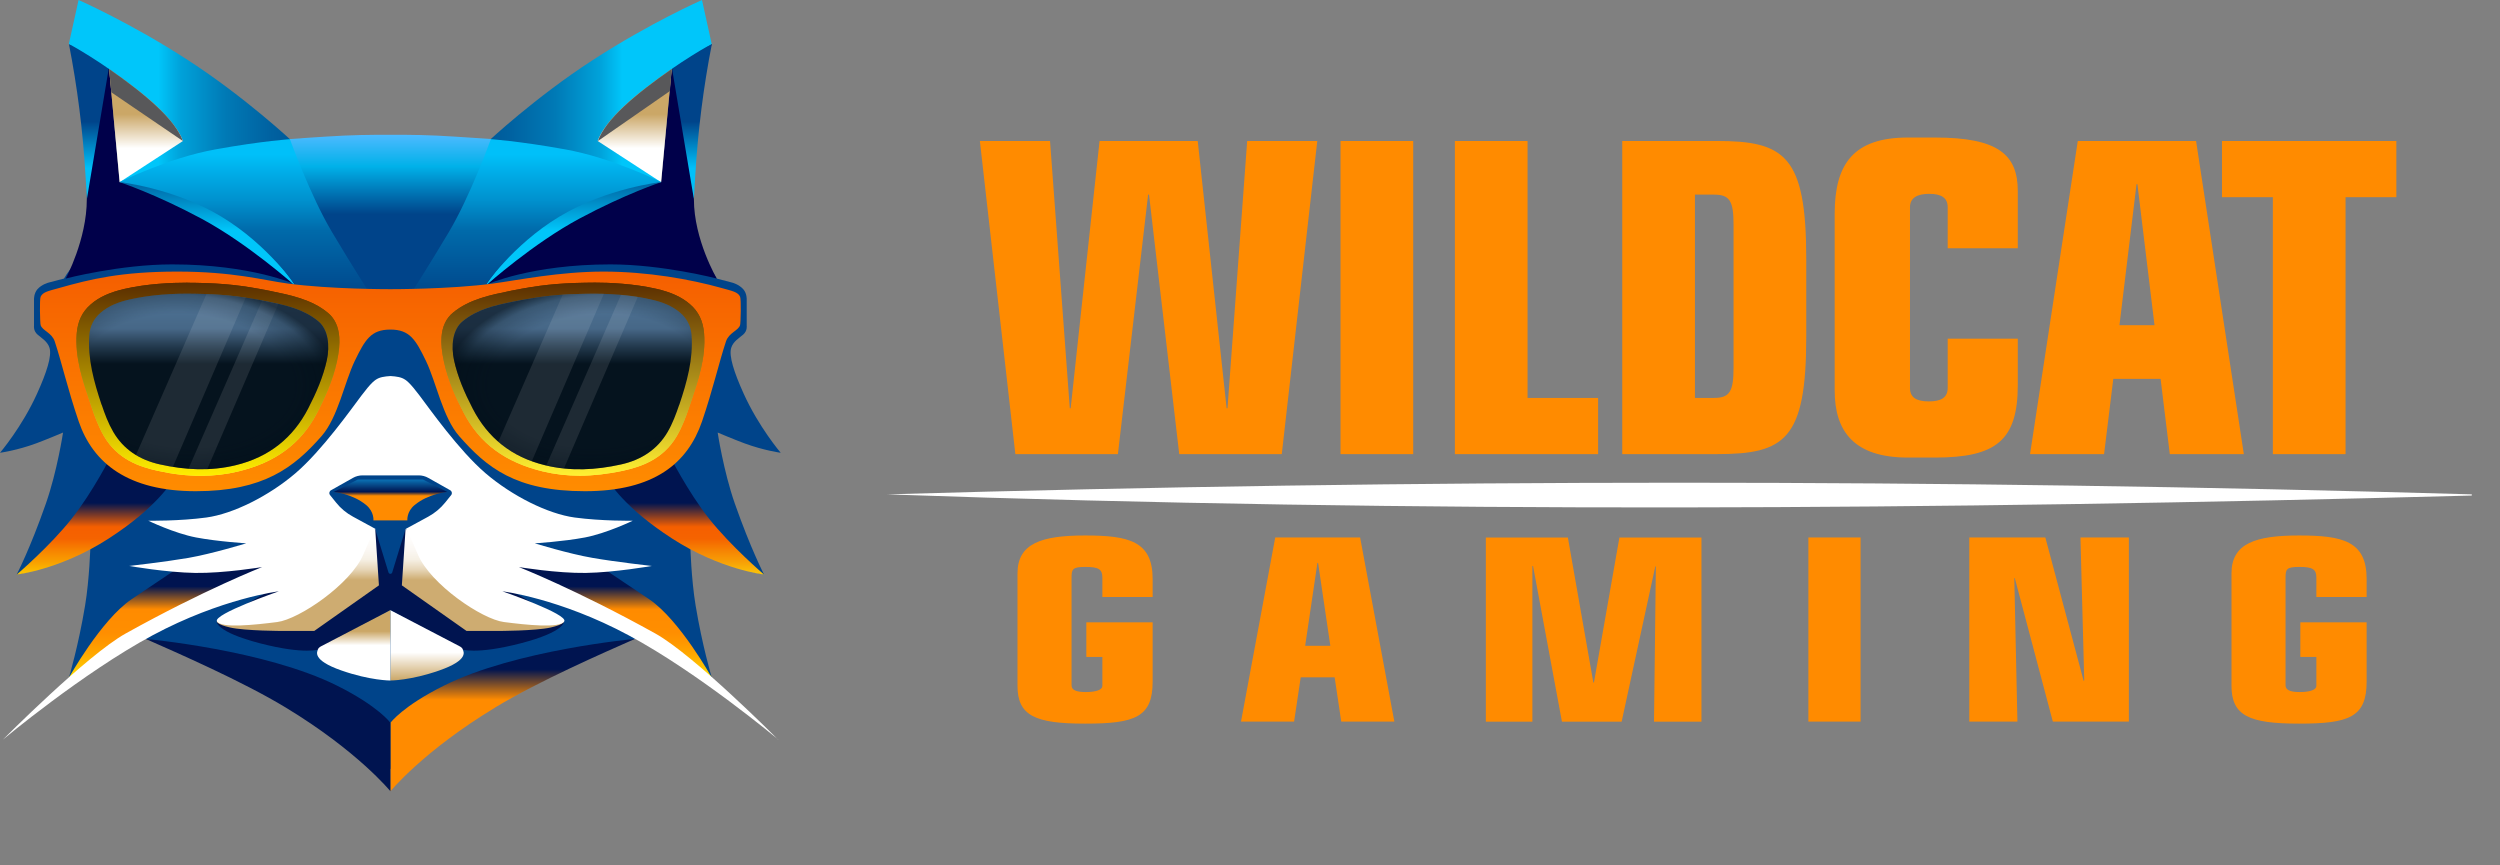
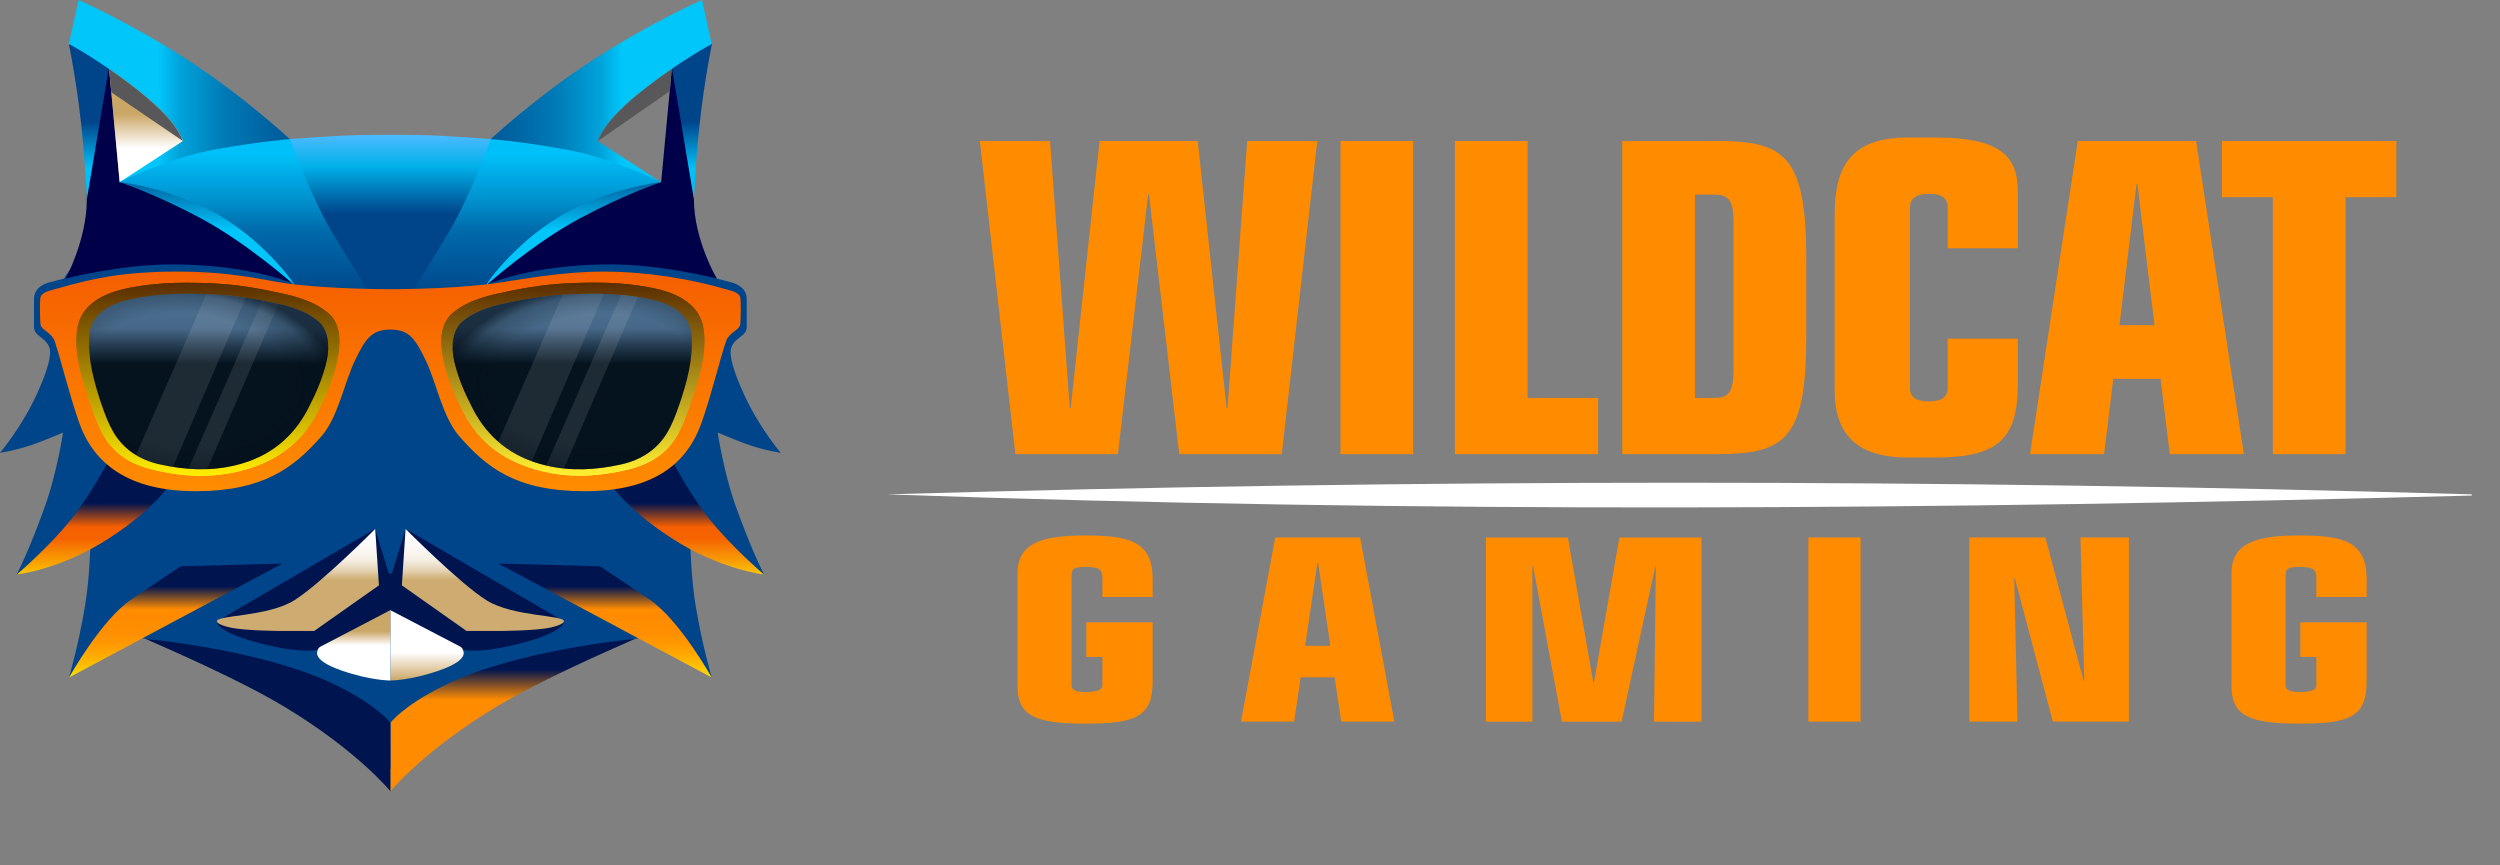
<svg xmlns="http://www.w3.org/2000/svg" width="156" height="54" viewBox="0 0 156 54" fill="none">
  <rect x="0" y="0" width="156" height="54" fill="#808080" stroke="none" />
  <path d="M44.783 26.991C44.783 26.991 45.844 27.439 46.451 27.663C47.665 28.112 48.716 28.253 48.716 28.253C48.716 28.253 47.345 26.648 46.4 24.553C45.807 23.24 45.473 22.211 45.626 21.708C45.751 21.301 46.131 21.091 46.372 20.88C46.641 20.647 46.594 20.345 46.594 20.345V18.68C46.594 18.68 46.613 18.31 46.381 18.049C46.112 17.743 45.695 17.637 45.695 17.637L44.722 17.381C43.861 15.881 42.248 14.957 40.501 14.957H8.215C6.468 14.957 4.856 15.881 3.994 17.381L3.021 17.637C3.021 17.637 2.604 17.743 2.335 18.049C2.108 18.31 2.122 18.68 2.122 18.68V20.345C2.122 20.345 2.076 20.647 2.345 20.88C2.585 21.091 2.965 21.301 3.091 21.708C3.243 22.216 2.91 23.24 2.317 24.553C1.372 26.648 0 28.253 0 28.253C0 28.253 1.052 28.112 2.266 27.663C2.873 27.439 3.934 26.991 3.934 26.991C3.934 26.991 3.572 29.392 2.863 31.423C1.877 34.25 1.043 35.846 1.043 35.846C1.043 35.846 2.386 35.59 3.827 35C4.74 34.63 5.639 34.104 5.639 34.104C5.639 34.104 5.583 36.134 5.31 37.781C4.898 40.283 4.304 42.273 4.304 42.273C4.304 42.273 5.463 41.042 6.32 40.466C7.177 39.89 7.659 39.638 7.659 39.638C7.659 39.638 13.956 40.434 17.82 42.771C22.324 45.497 24.358 47.999 24.358 47.999C24.358 47.999 26.392 45.497 30.896 42.771C34.76 40.434 41.057 39.638 41.057 39.638C41.057 39.638 41.535 39.89 42.396 40.466C43.254 41.042 44.412 42.273 44.412 42.273C44.412 42.273 43.819 40.283 43.406 37.781C43.133 36.13 43.078 34.104 43.078 34.104C43.078 34.104 43.981 34.625 44.889 35C46.33 35.59 47.674 35.846 47.674 35.846C47.674 35.846 46.844 34.245 45.853 31.423C45.144 29.392 44.783 26.991 44.783 26.991Z" fill="#00448A" />
  <path d="M41.91 4.308L44.417 2.744C44.417 2.744 43.523 4.619 43.356 6.792C43.194 8.86 43.3 11.197 43.3 12.432C43.3 14.957 44.727 17.381 44.727 17.381C44.727 17.381 41.345 16.498 38.092 16.498C33.144 16.498 30.405 17.742 30.405 17.742C30.405 17.742 33.945 14.325 36.948 12.903C39.95 11.48 41.257 11.361 41.257 11.361L41.919 4.304L41.91 4.308Z" fill="#00004A" />
  <path d="M6.816 4.263L4.411 2.744C4.411 2.744 5.194 4.619 5.361 6.792C5.523 8.86 5.417 11.197 5.417 12.432C5.417 14.957 4.101 17.381 4.101 17.381C4.101 17.381 7.483 16.498 10.736 16.498C15.684 16.498 18.423 17.742 18.423 17.742C18.423 17.742 14.883 14.325 11.88 12.903C8.878 11.48 7.46 11.361 7.46 11.361L6.807 4.263H6.816Z" fill="#00004A" />
  <path d="M35.191 38.776L25.308 33.004L24.474 35.721C24.442 35.835 24.279 35.835 24.242 35.721L23.408 33.004L13.525 38.776C13.525 38.776 13.409 39.412 16.231 40.144C19.053 40.876 19.956 40.51 19.956 40.51L24.358 38.072L28.76 40.51C28.76 40.51 29.663 40.876 32.485 40.144C35.307 39.412 35.191 38.776 35.191 38.776Z" fill="#001450" />
  <path d="M44.408 42.276C44.408 42.276 42.425 38.694 40.506 37.391C38.583 36.092 37.43 35.333 37.43 35.333L31.096 35.168L44.412 42.276H44.408Z" fill="url(#paint0_linear_1226_8800)" />
  <path d="M4.309 42.276C4.309 42.276 6.292 38.694 8.211 37.391C10.129 36.087 11.287 35.333 11.287 35.333L17.621 35.168L4.305 42.276H4.309Z" fill="url(#paint1_linear_1226_8800)" />
  <path d="M30.896 44.148C33.598 42.511 37.661 40.732 39.621 39.867C39.621 39.867 32.189 40.54 27.686 42.79C25.109 44.075 24.372 45.095 24.372 45.095L24.363 49.376C24.363 49.376 26.397 46.874 30.901 44.148H30.896Z" fill="url(#paint2_linear_1226_8800)" />
  <path d="M17.825 44.148C15.124 42.51 11.051 40.736 9.096 39.871C9.096 39.871 16.537 40.539 21.041 42.789C23.617 44.075 24.354 45.094 24.354 45.094L24.363 49.376C24.363 49.376 22.329 46.874 17.825 44.148Z" fill="url(#paint3_linear_1226_8800)" />
  <path d="M24.358 38.074L28.658 40.316C28.658 40.316 28.839 40.393 28.876 40.521C28.918 40.649 29.298 41.18 27.407 41.839C25.623 42.465 24.358 42.465 24.358 42.465V38.074Z" fill="url(#paint4_linear_1226_8800)" />
  <path d="M24.358 38.074L20.058 40.316C20.058 40.316 19.878 40.393 19.841 40.521C19.804 40.649 19.419 41.18 21.309 41.839C23.093 42.465 24.358 42.465 24.358 42.465V38.074Z" fill="url(#paint5_linear_1226_8800)" />
  <path d="M25.076 36.526L29.112 39.371H31.072C31.072 39.371 33.407 39.371 34.366 39.156C35.196 38.968 35.191 38.776 35.191 38.776C35.237 38.365 32.022 38.506 30.344 37.45C28.672 36.393 25.308 33.004 25.308 33.004L25.076 36.526Z" fill="url(#paint6_linear_1226_8800)" />
  <path d="M23.645 36.526L19.609 39.371H17.649C17.649 39.371 15.314 39.371 14.355 39.156C13.525 38.968 13.53 38.776 13.53 38.776C13.483 38.365 16.699 38.506 18.376 37.45C20.049 36.393 23.413 33.004 23.413 33.004L23.645 36.526Z" fill="url(#paint7_linear_1226_8800)" />
-   <path d="M48.554 46.152C48.554 46.152 43.314 40.878 40.89 39.529C35.988 36.803 32.379 35.385 32.379 35.385C32.379 35.385 34.756 35.778 36.553 35.751C38.351 35.723 40.673 35.316 40.673 35.316C40.673 35.316 38.476 35.074 36.98 34.813C35.483 34.557 33.37 33.903 33.37 33.903C33.37 33.903 35.154 33.793 36.502 33.537C37.846 33.281 39.482 32.494 39.482 32.494C39.482 32.494 37.531 32.521 35.858 32.293C34.186 32.064 31.962 30.952 30.298 29.53C28.635 28.107 26.782 25.477 26.179 24.681C25.577 23.886 25.354 23.703 25.095 23.593C24.835 23.483 24.367 23.465 24.367 23.465C24.367 23.465 23.899 23.483 23.64 23.593C23.381 23.703 23.158 23.886 22.556 24.681C21.953 25.477 20.1 28.107 18.437 29.53C16.773 30.952 14.549 32.064 12.876 32.293C11.204 32.521 9.253 32.494 9.253 32.494C9.253 32.494 10.889 33.281 12.232 33.537C13.576 33.793 15.365 33.903 15.365 33.903C15.365 33.903 13.252 34.552 11.755 34.813C10.258 35.069 8.062 35.316 8.062 35.316C8.062 35.316 10.384 35.723 12.181 35.751C13.979 35.778 16.356 35.385 16.356 35.385C16.356 35.385 12.747 36.798 7.844 39.529C5.421 40.878 0.181 46.152 0.181 46.152C0.181 46.152 5.171 41.98 9.522 39.643C13.831 37.333 17.399 36.898 17.399 36.898C17.399 36.898 13.28 38.326 13.539 38.774C13.799 39.222 15.93 38.989 17.301 38.815C18.673 38.637 21.879 36.455 22.672 34.602C23.329 33.052 23.427 33.002 23.427 33.002L22.023 32.238C21.615 32.018 21.258 31.721 20.971 31.36L20.596 30.893C20.517 30.797 20.545 30.651 20.656 30.591L22.018 29.823C22.204 29.717 22.412 29.663 22.625 29.663H26.123C26.337 29.663 26.545 29.717 26.73 29.823L28.093 30.591C28.204 30.655 28.232 30.797 28.153 30.893L27.778 31.36C27.49 31.716 27.134 32.014 26.726 32.238L25.322 33.002C25.322 33.002 25.419 33.052 26.077 34.602C26.865 36.459 30.071 38.641 31.447 38.815C32.819 38.993 34.95 39.222 35.21 38.774C35.469 38.326 31.35 36.898 31.35 36.898C31.35 36.898 34.918 37.328 39.227 39.643C43.583 41.976 48.568 46.152 48.568 46.152H48.554Z" fill="white" />
-   <path d="M26.388 29.922H24.358H22.329L20.814 30.699C20.814 30.699 21.967 30.786 22.848 31.514C23.357 31.934 23.302 32.474 23.302 32.474H25.419C25.419 32.474 25.364 31.93 25.873 31.514C26.749 30.791 27.907 30.699 27.907 30.699L26.392 29.922H26.388Z" fill="url(#paint8_linear_1226_8800)" />
  <path d="M1.047 35.851C1.047 35.851 3.767 35.553 6.788 33.6C9.809 31.647 10.74 30.023 10.74 30.023L6.945 28.418C6.945 28.418 5.829 30.645 4.48 32.356C3.137 34.062 1.047 35.851 1.047 35.851Z" fill="url(#paint9_linear_1226_8800)" />
  <path d="M47.674 35.851C47.674 35.851 44.954 35.553 41.933 33.6C38.912 31.647 37.98 30.023 37.98 30.023L41.775 28.418C41.775 28.418 42.892 30.645 44.24 32.356C45.584 34.062 47.674 35.851 47.674 35.851Z" fill="url(#paint10_linear_1226_8800)" />
  <path d="M5.421 12.432L6.857 3.851L4.3 2.744C4.828 5.438 5.171 8.169 5.333 10.909L5.426 12.432H5.421Z" fill="url(#paint11_linear_1226_8800)" />
  <path d="M43.3 12.432L41.863 3.851L44.421 2.744C43.893 5.438 43.55 8.169 43.388 10.909L43.295 12.432H43.3Z" fill="url(#paint12_linear_1226_8800)" />
  <path d="M30.349 17.751C30.349 17.751 31.882 15.254 34.848 13.465C37.813 11.677 40.579 11.041 40.579 11.041L41.256 11.366C41.256 11.366 39.041 12.093 36.159 13.639C33.277 15.185 30.404 17.746 30.404 17.746H30.349V17.751Z" fill="url(#paint13_linear_1226_8800)" />
  <path d="M18.371 17.751C18.371 17.751 16.837 15.254 13.872 13.465C10.906 11.677 8.14 11.041 8.14 11.041L7.464 11.366C7.464 11.366 9.679 12.093 12.561 13.639C15.443 15.185 18.316 17.746 18.316 17.746H18.371V17.751Z" fill="url(#paint14_linear_1226_8800)" />
-   <path d="M41.252 11.366L34.992 8.8L41.91 4.309L41.252 11.366Z" fill="url(#paint15_linear_1226_8800)" />
  <path d="M7.468 11.366L13.265 8.8L6.811 4.309L7.468 11.366Z" fill="url(#paint16_linear_1226_8800)" />
  <path d="M4.3 2.744C4.3 2.744 6.246 3.764 8.701 5.704C11.157 7.638 11.412 8.8 11.412 8.8L7.469 11.366L18.232 8.814C18.232 8.814 15.313 6.074 11.727 3.751C8.141 1.423 4.902 0 4.902 0L4.295 2.749L4.3 2.744Z" fill="url(#paint17_linear_1226_8800)" />
  <path d="M44.411 2.744C44.411 2.744 42.47 3.764 40.014 5.704C37.558 7.638 37.299 8.8 37.299 8.8L41.246 11.366L30.474 8.814C30.474 8.814 33.397 6.074 36.984 3.751C40.57 1.423 43.804 0 43.804 0L44.411 2.749V2.744Z" fill="url(#paint18_linear_1226_8800)" />
  <path d="M30.483 8.672C30.483 8.672 29.191 12.175 27.833 14.449C26.475 16.727 25.382 18.218 25.382 18.218C26.6 18.19 28.616 18.122 30.182 17.934C30.182 17.934 31.948 15.3 34.913 13.511C37.878 11.723 41.252 11.361 41.252 11.361C41.252 11.361 38.198 9.847 35.27 9.321C32.341 8.791 30.488 8.672 30.488 8.672H30.483Z" fill="url(#paint19_linear_1226_8800)" />
  <path d="M18.232 8.672C18.232 8.672 19.525 12.175 20.882 14.449C22.24 16.727 23.287 18.218 23.287 18.218C22.069 18.19 20.099 18.122 18.533 17.934C18.533 17.934 16.768 15.3 13.803 13.511C10.837 11.723 7.464 11.361 7.464 11.361C7.464 11.361 10.517 9.847 13.446 9.321C16.374 8.791 18.227 8.672 18.227 8.672H18.232Z" fill="url(#paint20_linear_1226_8800)" />
  <path d="M27.263 8.462C25.919 8.398 24.363 8.411 24.363 8.411C24.363 8.411 22.806 8.398 21.462 8.462C20.118 8.526 18.089 8.677 18.089 8.677C18.089 8.677 19.363 12.217 20.725 14.495C22.083 16.773 22.991 18.172 22.991 18.172L24.363 18.328L25.734 18.172C25.734 18.172 26.642 16.773 28 14.495C29.358 12.217 30.632 8.677 30.632 8.677C30.632 8.677 28.607 8.53 27.263 8.462Z" fill="url(#paint21_linear_1226_8800)" />
  <g style="mix-blend-mode:overlay">
    <path d="M11.412 8.8L6.945 5.759L6.811 4.309C9.053 5.859 10.967 7.492 11.412 8.8Z" fill="#58585A" />
  </g>
  <g style="mix-blend-mode:overlay">
    <path d="M37.309 8.8L41.803 5.681L41.91 4.309C39.667 5.859 37.753 7.492 37.309 8.8Z" fill="#58585A" />
  </g>
  <path d="M46.182 18.516C46.043 18.219 45.714 18.164 45.029 17.972C43.092 17.427 40.395 16.947 37.657 16.947C34.918 16.947 32.319 17.482 30.762 17.693C28.089 18.054 24.359 18.045 24.359 18.045C24.359 18.045 20.629 18.054 17.955 17.693C16.398 17.482 14.563 16.947 11.061 16.947C7.558 16.947 5.626 17.423 3.689 17.972C3.003 18.164 2.674 18.219 2.535 18.516C2.461 18.667 2.498 20.163 2.535 20.286C2.646 20.638 3.23 20.753 3.415 21.302C3.842 22.582 4.231 24.311 4.912 26.301C5.802 28.904 7.989 30.651 12.219 30.651C16.449 30.651 18.349 29.169 20.063 27.216C21.092 26.045 21.5 23.84 22.139 22.518C22.779 21.197 23.149 20.565 24.359 20.565C25.568 20.565 25.939 21.197 26.578 22.518C27.218 23.84 27.621 26.04 28.654 27.216C30.368 29.169 32.175 30.651 36.498 30.651C40.821 30.651 42.911 28.904 43.805 26.301C44.486 24.311 44.876 22.578 45.302 21.302C45.487 20.753 46.071 20.638 46.182 20.286C46.219 20.163 46.257 18.672 46.182 18.516Z" fill="url(#paint22_linear_1226_8800)" />
  <path d="M11.696 17.639C10.676 17.639 9.166 17.707 7.767 18.027C6.849 18.238 6.177 18.544 5.663 18.993C5.135 19.445 4.847 20.04 4.787 20.808C4.671 22.313 5.144 23.717 5.603 25.076C5.64 25.19 5.682 25.305 5.719 25.419C5.918 26.014 6.154 26.645 6.497 27.23C7.34 28.671 8.721 29.133 9.828 29.375C10.788 29.59 11.677 29.691 12.544 29.691C13.336 29.691 14.114 29.599 14.856 29.421C16.023 29.138 16.987 28.717 17.793 28.122C18.632 27.509 19.29 26.727 19.8 25.739C20.258 24.852 20.759 23.782 21.028 22.547C21.157 21.938 21.204 21.458 21.171 21.037C21.125 20.374 20.879 19.857 20.448 19.509C19.438 18.677 18.095 18.407 16.908 18.165L16.802 18.142C15.074 17.799 13.952 17.68 12.196 17.648C12.029 17.648 11.863 17.643 11.696 17.643V17.639Z" fill="url(#paint23_linear_1226_8800)" />
  <path d="M11.696 17.639C10.676 17.639 9.166 17.707 7.767 18.027C6.849 18.238 6.177 18.544 5.663 18.993C5.135 19.445 4.847 20.04 4.787 20.808C4.671 22.313 5.144 23.717 5.603 25.076C5.64 25.19 5.682 25.305 5.719 25.419C5.918 26.014 6.154 26.645 6.497 27.23C7.34 28.671 8.721 29.133 9.828 29.375C10.788 29.59 11.677 29.691 12.544 29.691C13.336 29.691 14.114 29.599 14.856 29.421C16.023 29.138 16.987 28.717 17.793 28.122C18.632 27.509 19.29 26.727 19.8 25.739C20.258 24.852 20.759 23.782 21.028 22.547C21.157 21.938 21.204 21.458 21.171 21.037C21.125 20.374 20.879 19.857 20.448 19.509C19.438 18.677 18.095 18.407 16.908 18.165L16.802 18.142C15.074 17.799 13.952 17.68 12.196 17.648C12.029 17.648 11.863 17.643 11.696 17.643V17.639Z" fill="url(#paint24_linear_1226_8800)" />
  <path d="M6.339 25.26C5.866 23.842 5.459 22.396 5.575 20.901C5.616 20.361 5.843 19.89 6.274 19.519C6.779 19.08 7.396 18.847 8.053 18.696C9.365 18.394 10.787 18.298 12.182 18.33C13.827 18.362 14.911 18.463 16.676 18.81C17.858 19.053 18.942 19.291 19.855 20.041C20.499 20.562 20.578 21.596 20.397 22.456C20.165 23.531 19.735 24.509 19.229 25.493C18.298 27.295 16.825 28.516 14.707 29.029C13.123 29.413 11.547 29.33 9.976 28.978C8.684 28.695 7.692 28.022 7.067 26.952C6.756 26.421 6.538 25.836 6.344 25.255L6.339 25.26Z" fill="url(#paint25_linear_1226_8800)" />
  <g style="mix-blend-mode:overlay" opacity="0.1">
    <path d="M8.485 28.401C8.925 28.666 9.421 28.859 9.972 28.977C10.246 29.037 10.519 29.092 10.788 29.133L15.333 18.572C14.486 18.444 13.744 18.38 12.882 18.348L8.48 28.401H8.485Z" fill="white" />
  </g>
  <g style="mix-blend-mode:overlay" opacity="0.1">
    <path d="M11.756 29.252C12.145 29.279 12.539 29.288 12.933 29.275L17.372 18.96C17.145 18.91 16.913 18.86 16.677 18.814C16.565 18.791 16.459 18.773 16.357 18.75L11.761 29.252H11.756Z" fill="white" />
  </g>
  <path d="M37.026 17.637C36.86 17.637 36.693 17.637 36.526 17.642C34.765 17.674 33.649 17.793 31.92 18.136L31.814 18.159C30.628 18.401 29.284 18.671 28.274 19.504C27.843 19.856 27.597 20.368 27.551 21.031C27.519 21.457 27.565 21.937 27.695 22.541C27.959 23.776 28.464 24.851 28.922 25.733C29.432 26.721 30.09 27.503 30.929 28.116C31.74 28.706 32.699 29.132 33.866 29.415C34.608 29.594 35.386 29.685 36.178 29.685C36.971 29.685 37.93 29.58 38.894 29.37C40.001 29.127 41.377 28.665 42.225 27.224C42.568 26.639 42.804 26.008 43.004 25.413C43.041 25.299 43.082 25.184 43.12 25.07C43.578 23.712 44.055 22.307 43.935 20.803C43.875 20.034 43.587 19.439 43.059 18.987C42.545 18.538 41.873 18.232 40.956 18.022C39.556 17.701 38.046 17.633 37.026 17.633V17.637Z" fill="url(#paint26_linear_1226_8800)" />
  <path d="M37.026 17.637C36.86 17.637 36.693 17.637 36.526 17.642C34.765 17.674 33.649 17.793 31.92 18.136L31.814 18.159C30.628 18.401 29.284 18.671 28.274 19.504C27.843 19.856 27.597 20.368 27.551 21.031C27.519 21.457 27.565 21.937 27.695 22.541C27.959 23.776 28.464 24.851 28.922 25.733C29.432 26.721 30.09 27.503 30.929 28.116C31.74 28.706 32.699 29.132 33.866 29.415C34.608 29.594 35.386 29.685 36.178 29.685C36.971 29.685 37.93 29.58 38.894 29.37C40.001 29.127 41.377 28.665 42.225 27.224C42.568 26.639 42.804 26.008 43.004 25.413C43.041 25.299 43.082 25.184 43.12 25.07C43.578 23.712 44.055 22.307 43.935 20.803C43.875 20.034 43.587 19.439 43.059 18.987C42.545 18.538 41.873 18.232 40.956 18.022C39.556 17.701 38.046 17.633 37.026 17.633V17.637Z" fill="url(#paint27_linear_1226_8800)" />
  <path d="M42.383 25.259C42.188 25.835 41.97 26.425 41.66 26.956C41.035 28.026 40.038 28.698 38.75 28.982C37.179 29.33 35.604 29.417 34.019 29.032C31.902 28.52 30.428 27.303 29.497 25.497C28.992 24.518 28.561 23.539 28.329 22.46C28.149 21.6 28.227 20.566 28.872 20.045C29.784 19.294 30.869 19.052 32.05 18.814C33.816 18.467 34.9 18.361 36.545 18.334C37.939 18.302 39.366 18.398 40.673 18.7C41.331 18.851 41.947 19.084 42.452 19.523C42.883 19.894 43.11 20.365 43.152 20.904C43.268 22.4 42.865 23.846 42.387 25.264L42.383 25.259Z" fill="url(#paint28_linear_1226_8800)" />
  <g style="mix-blend-mode:overlay" opacity="0.1">
    <path d="M31.091 27.563C31.684 28.08 32.379 28.487 33.185 28.779L37.68 18.337C37.3 18.323 36.92 18.323 36.54 18.332C36.021 18.342 35.557 18.36 35.113 18.387L31.096 27.567L31.091 27.563Z" fill="white" />
  </g>
  <g style="mix-blend-mode:overlay" opacity="0.1">
    <path d="M39.797 18.525C39.454 18.47 39.102 18.428 38.75 18.396L34.089 29.04C34.455 29.127 34.826 29.186 35.192 29.228L39.797 18.525Z" fill="white" />
  </g>
  <path style="mix-blend-mode:overlay" opacity="0.8" d="M6.339 25.258C5.866 23.84 5.459 22.394 5.575 20.899C5.616 20.359 5.843 19.888 6.274 19.517C6.779 19.078 7.396 18.845 8.053 18.694C9.365 18.392 10.787 18.296 12.182 18.328C13.827 18.36 14.911 18.461 16.676 18.808C17.858 19.051 18.942 19.289 19.855 20.039C20.499 20.56 20.578 21.594 20.397 22.454C20.165 23.529 19.735 24.508 19.229 25.491C18.298 27.293 16.825 28.514 14.707 29.027C13.123 29.411 11.547 29.328 9.976 28.976C8.684 28.693 7.692 28.02 7.067 26.95C6.756 26.419 6.538 25.834 6.344 25.253L6.339 25.258Z" fill="url(#paint29_radial_1226_8800)" />
  <path style="mix-blend-mode:overlay" opacity="0.8" d="M42.383 25.259C42.188 25.835 41.97 26.425 41.66 26.956C41.035 28.026 40.038 28.698 38.75 28.982C37.179 29.33 35.604 29.417 34.019 29.032C31.902 28.52 30.428 27.303 29.497 25.497C28.992 24.518 28.561 23.539 28.329 22.46C28.149 21.6 28.227 20.566 28.872 20.045C29.784 19.294 30.869 19.052 32.05 18.814C33.816 18.467 34.9 18.361 36.545 18.334C37.939 18.302 39.366 18.398 40.673 18.7C41.331 18.851 41.947 19.084 42.452 19.523C42.883 19.894 43.11 20.365 43.152 20.904C43.268 22.4 42.865 23.846 42.387 25.264L42.383 25.259Z" fill="url(#paint30_radial_1226_8800)" />
  <path d="M63.492 35.779C63.492 33.908 64.984 33.414 67.709 33.414C70.433 33.414 71.925 33.762 71.925 36.126V37.252H68.788V36.044C68.788 35.518 68.552 35.376 67.727 35.376C66.902 35.376 66.865 35.518 66.865 36.09V42.754C66.865 43.038 67.102 43.184 67.75 43.184C68.399 43.184 68.788 43.042 68.788 42.804V40.993H67.787V38.834H71.925V42.535C71.925 44.757 70.827 45.155 67.709 45.155C64.59 45.155 63.492 44.661 63.492 42.791V35.774V35.779ZM79.575 33.538H84.871L87.007 45.027H83.694L83.282 42.265H81.164L80.752 45.027H77.439L79.575 33.538ZM82.244 35.125H82.207L81.442 40.298H83.013L82.249 35.125H82.244ZM95.658 35.317H95.621V45.032H92.716V33.542H97.835L99.425 42.589H99.462L101.051 33.542H106.171V45.032H103.21L103.326 35.349H103.289L101.19 45.032H97.465L95.662 35.317H95.658ZM112.843 33.538H116.101V45.027H112.843V33.538ZM125.729 36.076H125.692L125.887 45.027H122.884V33.538H127.629L130.02 42.489L130.057 42.457L129.82 33.538H132.841V45.027H128.097L125.724 36.076H125.729ZM139.245 35.779C139.245 33.908 140.737 33.414 143.461 33.414C146.186 33.414 147.678 33.762 147.678 36.126V37.252H144.541V36.044C144.541 35.518 144.305 35.376 143.48 35.376C142.655 35.376 142.618 35.518 142.618 36.09V42.754C142.618 43.038 142.854 43.184 143.503 43.184C144.152 43.184 144.541 43.042 144.541 42.804V40.993H143.54V38.834H147.678V42.535C147.678 44.757 146.58 45.155 143.461 45.155C140.343 45.155 139.245 44.661 139.245 42.791V35.774V35.779Z" fill="#FF8B00" />
  <path d="M61.148 8.797H65.522L66.755 25.474H66.81L68.613 8.797H74.738L76.541 25.474H76.596L77.824 8.797H82.198L79.983 28.337H73.584L71.699 12.145H71.643L69.757 28.337H63.358L61.144 8.797H61.148ZM83.648 8.797H88.184V28.337H83.648V8.797ZM90.784 8.797H95.32V24.829H99.722V28.337H90.784V8.797ZM101.228 8.797H107.131C111.366 8.797 112.71 9.716 112.71 16.138V21.023C112.71 27.445 111.37 28.337 107.131 28.337H101.228V8.797ZM105.764 24.829H106.969C107.951 24.829 108.173 24.399 108.173 22.94V14.034C108.173 12.575 107.956 12.145 106.969 12.145H105.764V24.829ZM114.484 13.33C114.484 10.201 115.689 8.582 119.048 8.582H120.744C124.706 8.582 125.91 9.661 125.91 11.93V15.493H121.536V12.932C121.536 12.337 121.129 12.095 120.387 12.095C119.646 12.095 119.183 12.337 119.183 12.932V24.211C119.183 24.806 119.59 25.048 120.359 25.048C121.129 25.048 121.536 24.806 121.536 24.211V21.133H125.91V24.019C125.91 27.472 124.571 28.552 120.744 28.552H119.048C115.684 28.552 114.484 26.905 114.484 24.371V13.334V13.33ZM129.654 8.797H137.035L140.015 28.337H135.395L134.821 23.64H131.869L131.294 28.337H126.675L129.654 8.797ZM133.375 11.496H133.319L132.254 20.291H134.441L133.375 11.496ZM141.822 12.305H138.652V8.797H149.532V12.305H146.363V28.337H141.826V12.305H141.822Z" fill="#FF8B00" />
  <path d="M55.352 30.848C88.921 29.879 120.67 29.879 154.239 30.848V30.922C120.721 31.818 88.727 32.028 55.352 30.848Z" fill="white" />
  <defs>
    <linearGradient id="paint0_linear_1226_8800" x1="37.754" y1="42.276" x2="37.754" y2="35.172" gradientUnits="userSpaceOnUse">
      <stop stop-color="#FFDF00" />
      <stop offset="0.1" stop-color="#FFC000" />
      <stop offset="0.2" stop-color="#FFA900" />
      <stop offset="0.3" stop-color="#FF9800" />
      <stop offset="0.4" stop-color="#FF8E00" />
      <stop offset="0.6" stop-color="#FF8B00" />
      <stop offset="0.8" stop-color="#001450" />
    </linearGradient>
    <linearGradient id="paint1_linear_1226_8800" x1="10.968" y1="42.276" x2="10.968" y2="35.172" gradientUnits="userSpaceOnUse">
      <stop stop-color="#FFDF00" />
      <stop offset="0.1" stop-color="#FFC000" />
      <stop offset="0.2" stop-color="#FFA900" />
      <stop offset="0.3" stop-color="#FF9800" />
      <stop offset="0.4" stop-color="#FF8E00" />
      <stop offset="0.6" stop-color="#FF8B00" />
      <stop offset="0.8" stop-color="#001450" />
    </linearGradient>
    <linearGradient id="paint2_linear_1226_8800" x1="31.99" y1="49.376" x2="31.99" y2="39.867" gradientUnits="userSpaceOnUse">
      <stop offset="0.6" stop-color="#FF8B00" />
      <stop offset="0.8" stop-color="#001450" />
    </linearGradient>
    <linearGradient id="paint3_linear_1226_8800" x1="9.091" y1="44.623" x2="24.358" y2="44.623" gradientUnits="userSpaceOnUse">
      <stop stop-color="#001450" />
      <stop offset="1" stop-color="#001450" />
    </linearGradient>
    <linearGradient id="paint4_linear_1226_8800" x1="26.647" y1="42.465" x2="26.647" y2="38.074" gradientUnits="userSpaceOnUse">
      <stop stop-color="#CBA767" />
      <stop offset="0.4" stop-color="white" />
    </linearGradient>
    <linearGradient id="paint5_linear_1226_8800" x1="22.069" y1="42.465" x2="22.069" y2="38.074" gradientUnits="userSpaceOnUse">
      <stop offset="0.5" stop-color="white" />
      <stop offset="0.7" stop-color="#CBA767" />
    </linearGradient>
    <linearGradient id="paint6_linear_1226_8800" x1="30.136" y1="39.371" x2="30.136" y2="32.999" gradientUnits="userSpaceOnUse">
      <stop offset="0.5" stop-color="#CEAC71" />
      <stop offset="0.6" stop-color="#E6D5B7" />
      <stop offset="0.7" stop-color="#F6F0E5" />
      <stop offset="0.8" stop-color="#FBF8F4" />
      <stop offset="0.9" stop-color="#FEFDFC" />
      <stop offset="1" stop-color="white" />
    </linearGradient>
    <linearGradient id="paint7_linear_1226_8800" x1="18.585" y1="39.371" x2="18.585" y2="32.999" gradientUnits="userSpaceOnUse">
      <stop offset="0.5" stop-color="#CEAC71" />
      <stop offset="0.6" stop-color="#E6D5B7" />
      <stop offset="0.7" stop-color="#F6F0E5" />
      <stop offset="0.8" stop-color="#FBF8F4" />
      <stop offset="0.9" stop-color="#FEFDFC" />
      <stop offset="1" stop-color="white" />
    </linearGradient>
    <linearGradient id="paint8_linear_1226_8800" x1="24.358" y1="32.474" x2="24.358" y2="29.922" gradientUnits="userSpaceOnUse">
      <stop offset="0.6" stop-color="#FF8B00" />
      <stop offset="0.7" stop-color="#001450" />
      <stop offset="1" stop-color="#0B72B5" />
    </linearGradient>
    <linearGradient id="paint9_linear_1226_8800" x1="5.893" y1="35.851" x2="5.893" y2="28.413" gradientUnits="userSpaceOnUse">
      <stop stop-color="#FCC600" />
      <stop offset="0.1" stop-color="#F9A100" />
      <stop offset="0.2" stop-color="#F78400" />
      <stop offset="0.3" stop-color="#F56300" />
      <stop offset="0.4" stop-color="#F55F00" />
      <stop offset="0.6" stop-color="#001450" />
    </linearGradient>
    <linearGradient id="paint10_linear_1226_8800" x1="42.827" y1="35.851" x2="42.827" y2="28.413" gradientUnits="userSpaceOnUse">
      <stop stop-color="#FAC609" />
      <stop offset="0.1" stop-color="#F8A106" />
      <stop offset="0.2" stop-color="#F68403" />
      <stop offset="0.3" stop-color="#F56300" />
      <stop offset="0.4" stop-color="#F55F00" />
      <stop offset="0.6" stop-color="#001450" />
    </linearGradient>
    <linearGradient id="paint11_linear_1226_8800" x1="5.574" y1="2.744" x2="5.574" y2="12.432" gradientUnits="userSpaceOnUse">
      <stop offset="0.5" stop-color="#00448A" />
      <stop offset="0.8" stop-color="#00C0F9" />
      <stop offset="1" stop-color="#00C0F9" />
    </linearGradient>
    <linearGradient id="paint12_linear_1226_8800" x1="43.142" y1="2.744" x2="43.142" y2="12.432" gradientUnits="userSpaceOnUse">
      <stop offset="0.5" stop-color="#00448A" />
      <stop offset="0.8" stop-color="#00C0F9" />
      <stop offset="1" stop-color="#00C0F9" />
    </linearGradient>
    <linearGradient id="paint13_linear_1226_8800" x1="35.798" y1="17.751" x2="35.798" y2="11.041" gradientUnits="userSpaceOnUse">
      <stop offset="0.5" stop-color="#00C6FA" />
      <stop offset="1" stop-color="#005999" />
    </linearGradient>
    <linearGradient id="paint14_linear_1226_8800" x1="12.918" y1="17.751" x2="12.918" y2="11.041" gradientUnits="userSpaceOnUse">
      <stop offset="0.5" stop-color="#00C6FA" />
      <stop offset="1" stop-color="#005999" />
    </linearGradient>
    <linearGradient id="paint15_linear_1226_8800" x1="38.453" y1="11.366" x2="38.453" y2="4.309" gradientUnits="userSpaceOnUse">
      <stop offset="0.3" stop-color="white" />
      <stop offset="0.6" stop-color="#CBA767" />
    </linearGradient>
    <linearGradient id="paint16_linear_1226_8800" x1="10.04" y1="11.366" x2="10.04" y2="4.309" gradientUnits="userSpaceOnUse">
      <stop offset="0.3" stop-color="white" />
      <stop offset="0.6" stop-color="#CBA767" />
    </linearGradient>
    <linearGradient id="paint17_linear_1226_8800" x1="4.3" y1="5.681" x2="18.232" y2="5.681" gradientUnits="userSpaceOnUse">
      <stop offset="0.4" stop-color="#00C6FA" />
      <stop offset="0.5" stop-color="#00A2DA" />
      <stop offset="0.7" stop-color="#007AB6" />
      <stop offset="0.9" stop-color="#0062A1" />
      <stop offset="1" stop-color="#005999" />
    </linearGradient>
    <linearGradient id="paint18_linear_1226_8800" x1="44.411" y1="5.681" x2="30.478" y2="5.681" gradientUnits="userSpaceOnUse">
      <stop offset="0.4" stop-color="#00C6FA" />
      <stop offset="0.5" stop-color="#00A2DA" />
      <stop offset="0.7" stop-color="#007AB6" />
      <stop offset="0.9" stop-color="#0062A1" />
      <stop offset="1" stop-color="#005999" />
    </linearGradient>
    <linearGradient id="paint19_linear_1226_8800" x1="33.319" y1="18.222" x2="33.319" y2="8.672" gradientUnits="userSpaceOnUse">
      <stop stop-color="#00498C" />
      <stop offset="0.1" stop-color="#005194" />
      <stop offset="0.4" stop-color="#006AAA" />
      <stop offset="0.6" stop-color="#0091CE" />
      <stop offset="0.9" stop-color="#00C0F9" />
    </linearGradient>
    <linearGradient id="paint20_linear_1226_8800" x1="15.378" y1="18.222" x2="15.378" y2="8.672" gradientUnits="userSpaceOnUse">
      <stop stop-color="#00498C" />
      <stop offset="0.1" stop-color="#005194" />
      <stop offset="0.4" stop-color="#006AAA" />
      <stop offset="0.6" stop-color="#0091CE" />
      <stop offset="0.9" stop-color="#00C0F9" />
    </linearGradient>
    <linearGradient id="paint21_linear_1226_8800" x1="24.358" y1="18.323" x2="24.358" y2="8.407" gradientUnits="userSpaceOnUse">
      <stop offset="0.5" stop-color="#00448A" />
      <stop offset="0.8" stop-color="#00B1E9" />
      <stop offset="1" stop-color="#4EBAFF" />
    </linearGradient>
    <linearGradient id="paint22_linear_1226_8800" x1="24.359" y1="30.651" x2="24.359" y2="16.952" gradientUnits="userSpaceOnUse">
      <stop stop-color="#FF8C00" />
      <stop offset="1" stop-color="#F55F00" />
    </linearGradient>
    <linearGradient id="paint23_linear_1226_8800" x1="12.975" y1="29.691" x2="12.975" y2="17.639" gradientUnits="userSpaceOnUse">
      <stop stop-color="#FFEE5B" />
      <stop offset="1" stop-color="#5A2D00" />
    </linearGradient>
    <linearGradient id="paint24_linear_1226_8800" x1="12.975" y1="29.691" x2="12.975" y2="17.639" gradientUnits="userSpaceOnUse">
      <stop stop-color="#FFED00" />
      <stop offset="1" stop-color="#5A2D00" />
    </linearGradient>
    <linearGradient id="paint25_linear_1226_8800" x1="13.016" y1="29.28" x2="13.016" y2="18.326" gradientUnits="userSpaceOnUse">
      <stop offset="0.6" stop-color="#05131E" />
      <stop offset="0.7" stop-color="#233A4E" />
      <stop offset="0.8" stop-color="#466787" />
      <stop offset="0.9" stop-color="#4B6E8F" />
    </linearGradient>
    <linearGradient id="paint26_linear_1226_8800" x1="35.743" y1="29.69" x2="35.743" y2="17.637" gradientUnits="userSpaceOnUse">
      <stop stop-color="#FFEE5B" />
      <stop offset="1" stop-color="#5A2D00" />
    </linearGradient>
    <linearGradient id="paint27_linear_1226_8800" x1="35.743" y1="29.69" x2="35.743" y2="17.637" gradientUnits="userSpaceOnUse">
      <stop stop-color="#FFF032" />
      <stop offset="1" stop-color="#5A2D00" />
    </linearGradient>
    <linearGradient id="paint28_linear_1226_8800" x1="35.701" y1="29.279" x2="35.701" y2="18.325" gradientUnits="userSpaceOnUse">
      <stop offset="0.6" stop-color="#05131E" />
      <stop offset="0.7" stop-color="#233A4E" />
      <stop offset="0.8" stop-color="#466787" />
      <stop offset="0.9" stop-color="#4B6E8F" />
    </linearGradient>
    <radialGradient id="paint29_radial_1226_8800" cx="0" cy="0" r="1" gradientUnits="userSpaceOnUse" gradientTransform="translate(11.503 23.758) rotate(-86.556) scale(5.937 9.622)">
      <stop offset="0.7" stop-color="#010D17" stop-opacity="0" />
      <stop offset="0.9" stop-color="#010D17" stop-opacity="0.3" />
      <stop offset="1" stop-color="#010D17" stop-opacity="0.8" />
    </radialGradient>
    <radialGradient id="paint30_radial_1226_8800" cx="0" cy="0" r="1" gradientUnits="userSpaceOnUse" gradientTransform="translate(37.309 23.754) rotate(-93.444) scale(5.937 9.622)">
      <stop offset="0.7" stop-color="#010D17" stop-opacity="0" />
      <stop offset="0.9" stop-color="#010D17" stop-opacity="0.3" />
      <stop offset="1" stop-color="#010D17" stop-opacity="0.8" />
    </radialGradient>
  </defs>
</svg>